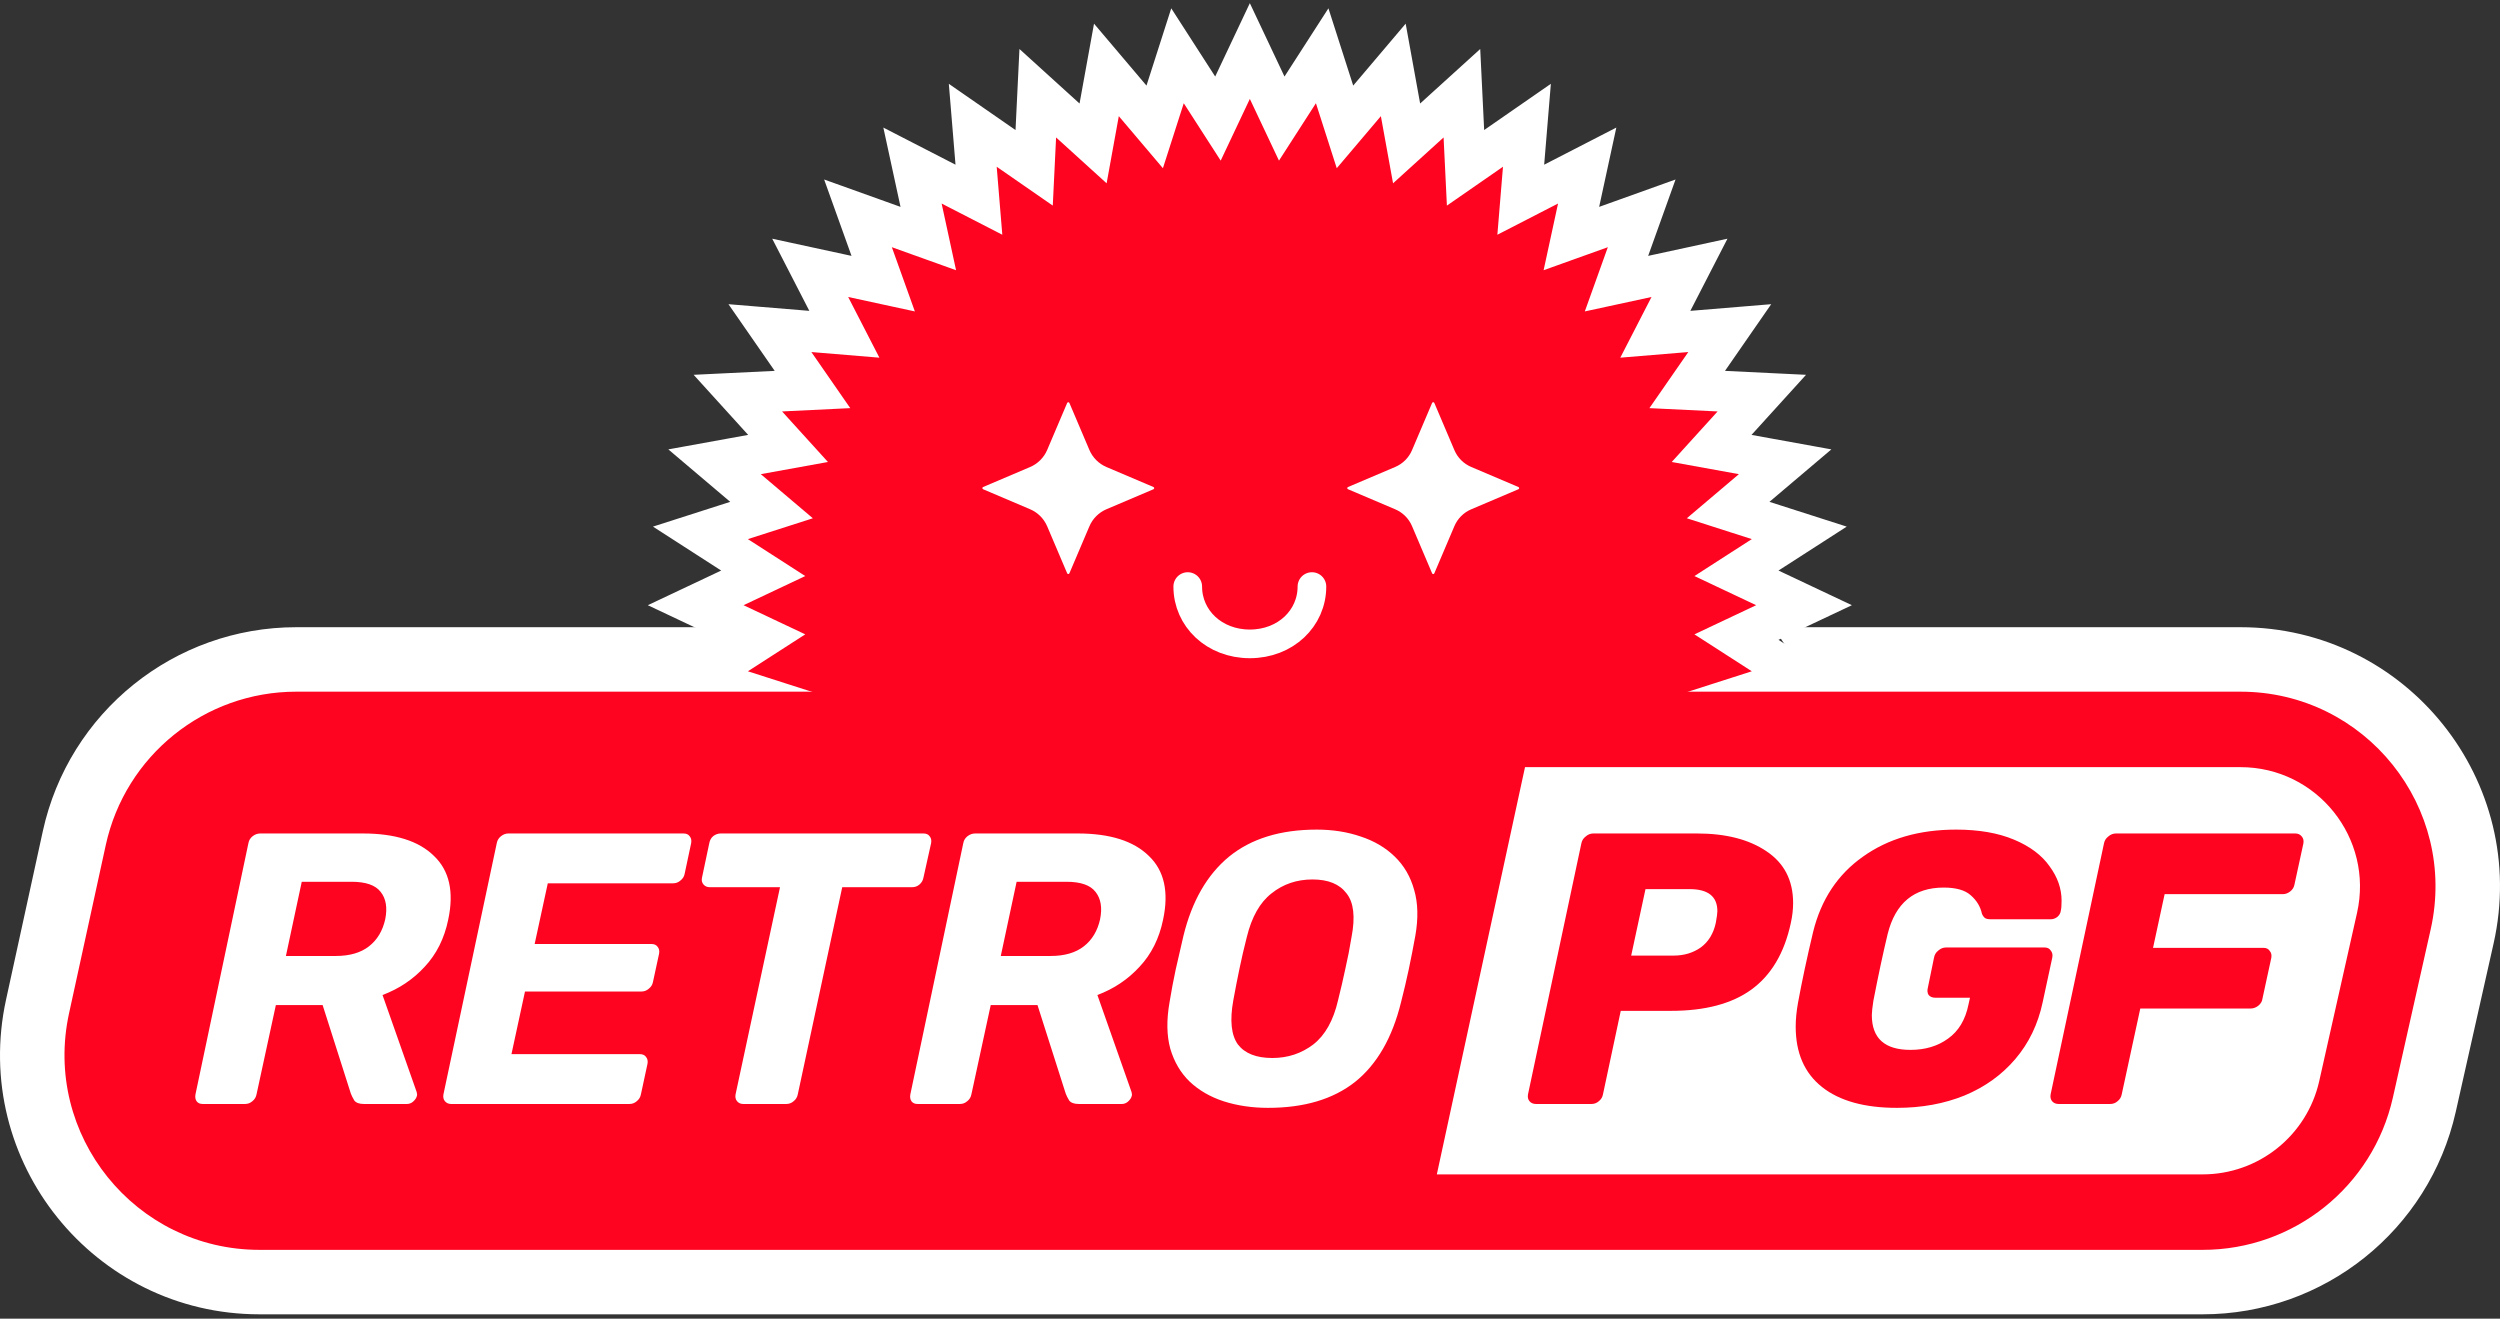
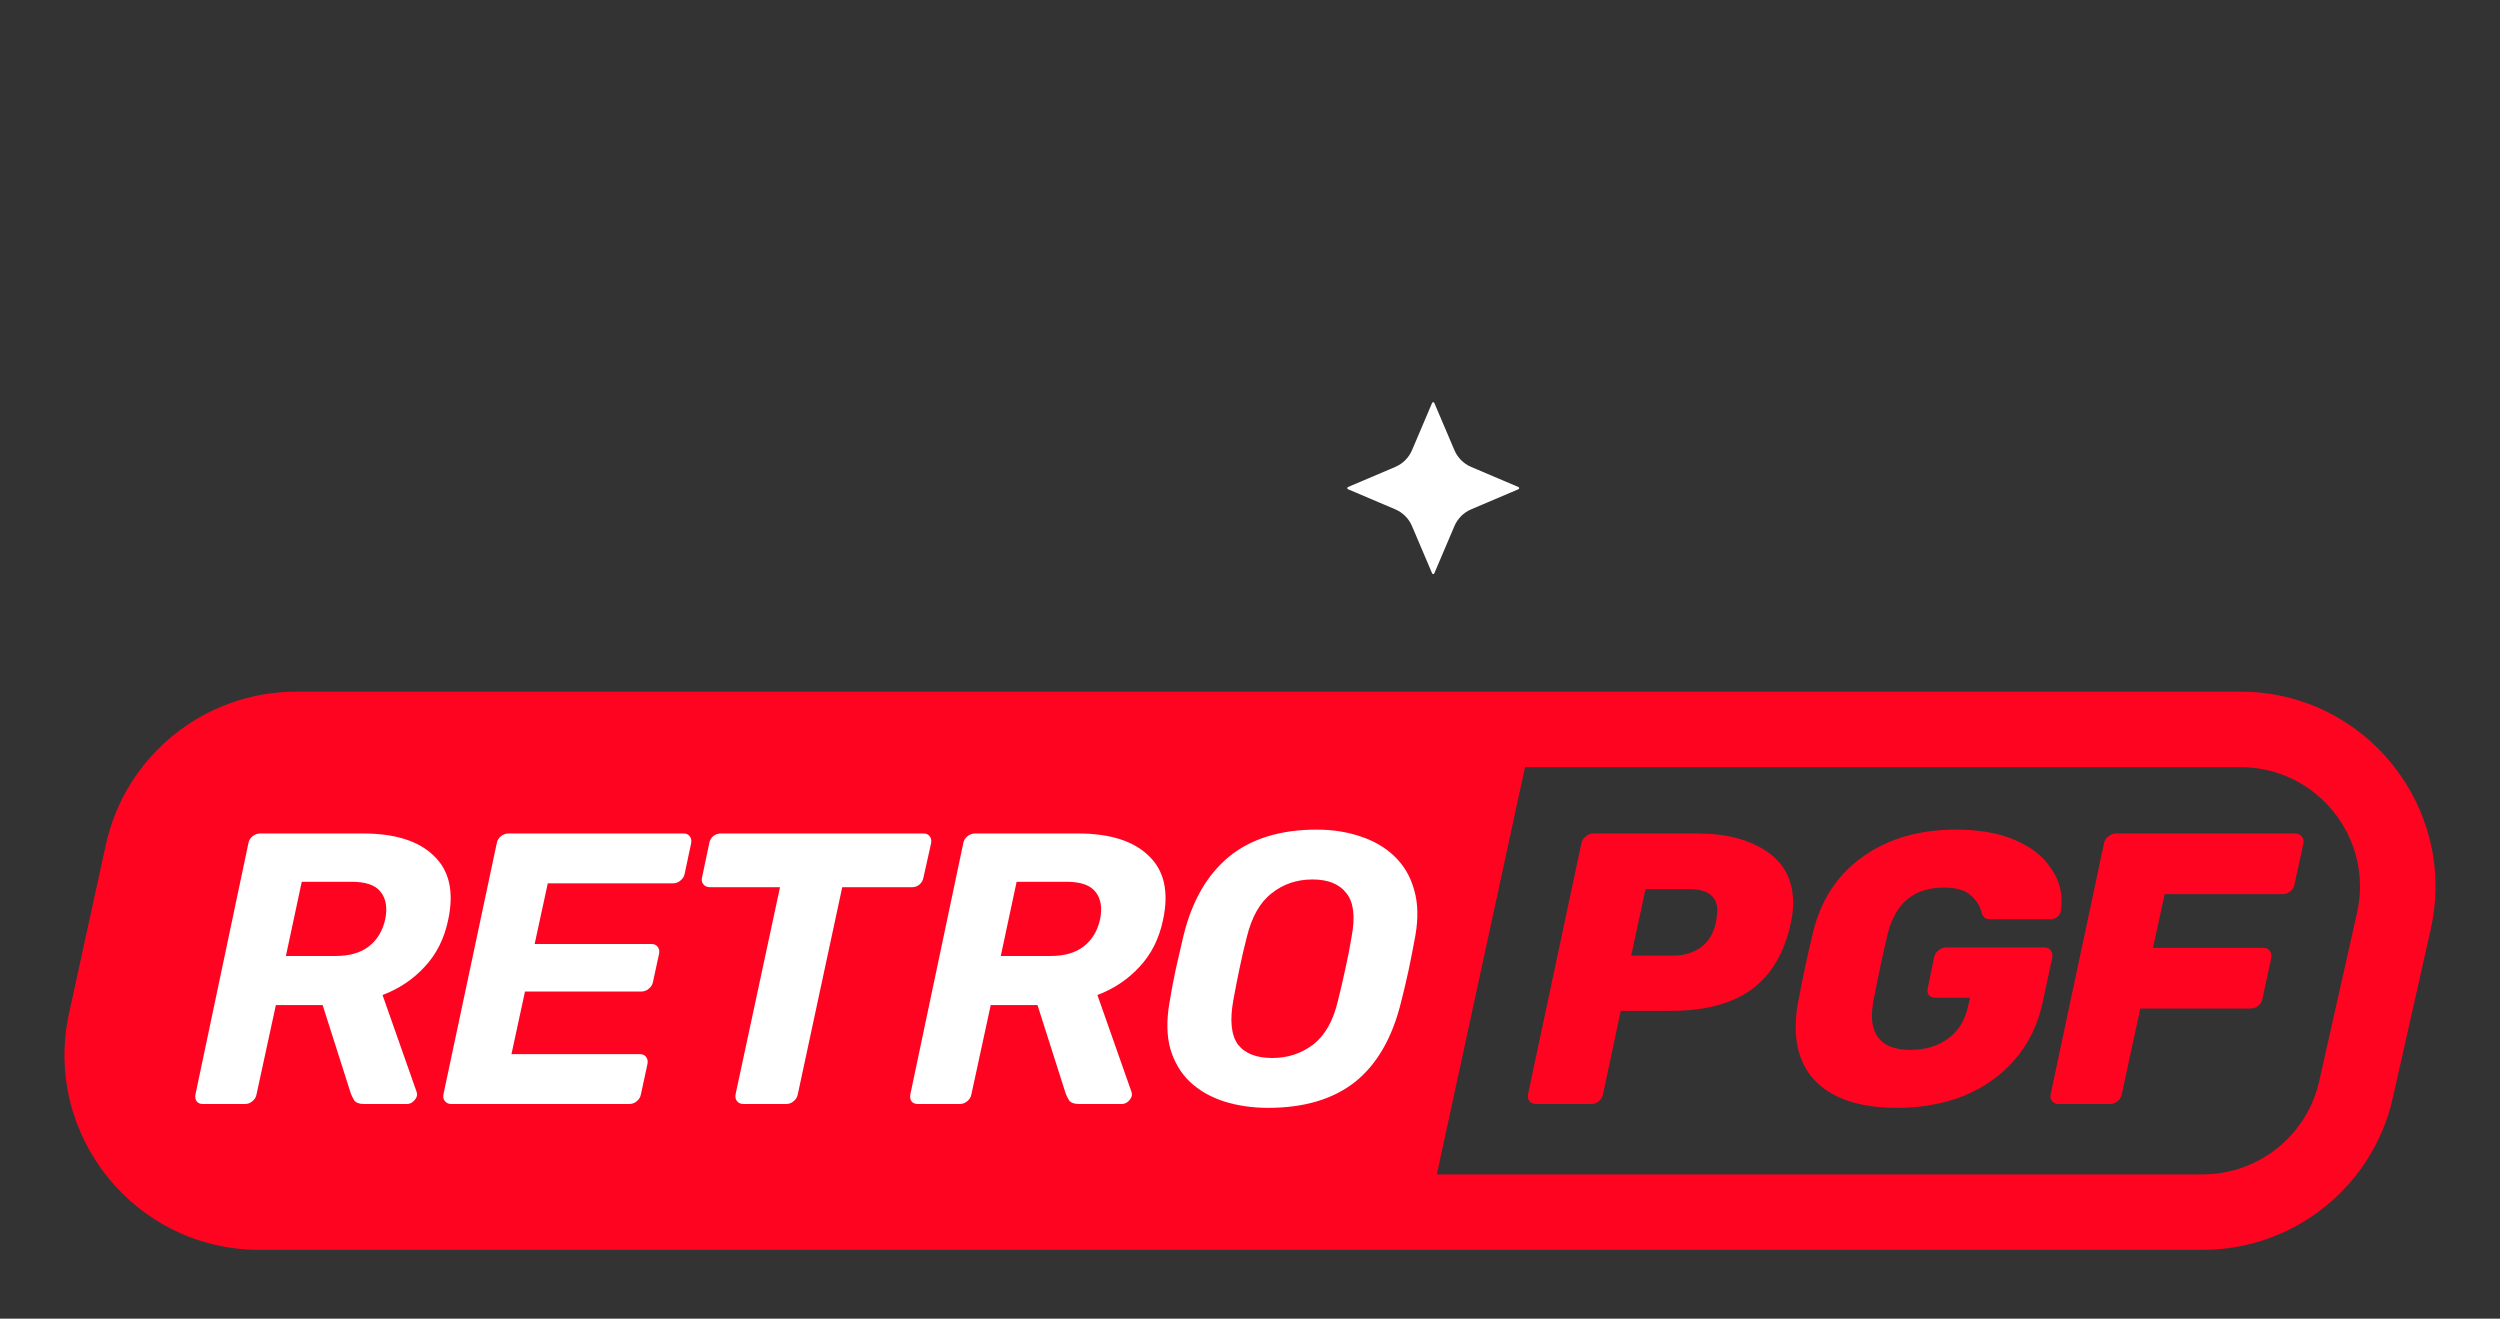
<svg xmlns="http://www.w3.org/2000/svg" width="455" height="240" viewBox="0 0 455 240" fill="none">
  <rect x="0" y="0" width="455" height="240" fill="#333333" stroke="none" />
-   <path d="M230.835 16.412L227.471 9.288L224.107 16.412L221.666 21.581L218.571 16.774L214.306 10.151L211.901 17.653L210.155 23.096L206.46 18.735L201.367 12.724L199.961 20.476L198.941 26.101L194.708 22.259L188.874 16.965L188.492 24.834L188.215 30.544L183.517 27.288L177.042 22.8L177.69 30.652L178.161 36.349L173.078 33.734L166.072 30.13L167.74 37.829L168.95 43.416L163.569 41.487L156.153 38.828L158.812 46.244L160.741 51.625L155.154 50.415L147.455 48.747L151.059 55.753L153.674 60.836L147.977 60.365L140.125 59.717L144.613 66.192L147.869 70.89L142.159 71.167L134.29 71.549L139.584 77.383L143.426 81.616L137.801 82.636L130.049 84.042L136.06 89.135L140.421 92.83L134.978 94.576L127.476 96.981L134.099 101.246L138.906 104.341L133.737 106.782L126.613 110.146L133.737 113.51L138.906 115.951L134.099 119.045L127.476 123.31L134.978 125.716L140.421 127.461L136.06 131.156L130.049 136.25L137.801 137.655L143.426 138.675L139.584 142.908L134.29 148.742L142.159 149.124L147.869 149.401L144.613 154.099L140.125 160.575L147.977 159.926L153.674 159.455L151.059 164.538L147.455 171.544L155.154 169.876L160.741 168.666L158.812 174.047L156.153 181.463L163.569 178.804L168.95 176.875L167.74 182.462L166.072 190.162L173.078 186.558L178.161 183.943L177.69 189.64L177.042 197.491L183.517 193.004L188.215 189.748L188.492 195.457L188.874 203.326L194.708 198.032L198.941 194.19L199.961 199.815L201.367 207.567L206.46 201.556L210.155 197.195L211.901 202.639L214.306 210.141L218.571 203.517L221.666 198.711L224.107 203.88L227.471 211.004L230.835 203.88L233.275 198.711L236.37 203.517L240.635 210.141L243.041 202.639L244.786 197.195L248.481 201.556L253.575 207.567L254.98 199.815L256 194.19L260.233 198.032L266.067 203.326L266.449 195.457L266.726 189.748L271.424 193.004L277.9 197.491L277.251 189.64L276.78 183.943L281.863 186.558L288.869 190.162L287.201 182.462L285.991 176.875L291.372 178.804L298.788 181.463L296.129 174.047L294.2 168.666L299.787 169.876L307.487 171.544L303.883 164.538L301.268 159.455L306.965 159.926L314.816 160.575L310.329 154.099L307.072 149.401L312.782 149.124L320.651 148.742L315.357 142.908L311.515 138.675L317.14 137.655L324.892 136.25L318.881 131.156L314.52 127.461L319.964 125.716L327.466 123.31L320.842 119.045L316.036 115.951L321.205 113.51L328.328 110.146L321.205 106.782L316.036 104.341L320.842 101.246L327.466 96.981L319.964 94.576L314.52 92.83L318.881 89.135L324.892 84.042L317.14 82.636L311.515 81.616L315.357 77.383L320.651 71.549L312.782 71.167L307.072 70.89L310.329 66.192L314.816 59.717L306.965 60.365L301.268 60.836L303.883 55.753L307.487 48.747L299.787 50.415L294.2 51.625L296.129 46.244L298.788 38.828L291.372 41.487L285.991 43.416L287.201 37.829L288.869 30.13L281.863 33.734L276.78 36.349L277.251 30.652L277.9 22.8L271.424 27.288L266.726 30.544L266.449 24.834L266.067 16.965L260.233 22.259L256 26.101L254.98 20.476L253.575 12.724L248.481 18.735L244.786 23.096L243.041 17.653L240.635 10.151L236.37 16.774L233.275 21.581L230.835 16.412Z" fill="#FF0420" stroke="white" stroke-width="7.44" />
-   <path d="M194.224 73.34C194.301 73.16 194.555 73.16 194.631 73.34L198.266 81.885C198.862 83.288 199.98 84.406 201.383 85.002L209.928 88.637C210.108 88.713 210.108 88.967 209.928 89.044L201.383 92.678C199.98 93.275 198.862 94.392 198.266 95.796L194.631 104.341C194.555 104.52 194.301 104.52 194.224 104.341L190.59 95.796C189.993 94.392 188.876 93.275 187.472 92.678L178.927 89.044C178.748 88.967 178.748 88.713 178.927 88.637L187.472 85.002C188.876 84.406 189.993 83.288 190.59 81.885L194.224 73.34Z" fill="white" />
  <path d="M260.646 73.329C260.721 73.154 260.969 73.154 261.044 73.329L264.703 81.933C265.287 83.305 266.38 84.398 267.752 84.982L276.356 88.641C276.532 88.716 276.532 88.965 276.356 89.039L267.752 92.698C266.38 93.282 265.287 94.375 264.703 95.748L261.044 104.351C260.969 104.527 260.721 104.527 260.646 104.351L256.987 95.748C256.403 94.375 255.31 93.282 253.938 92.698L245.334 89.039C245.158 88.965 245.158 88.716 245.334 88.641L253.938 84.982C255.31 84.398 256.403 83.305 256.987 81.933L260.646 73.329Z" fill="white" />
-   <path d="M238.771 106.754C238.771 112.515 233.982 117.185 227.47 117.185C220.957 117.185 216.169 112.515 216.169 106.754" stroke="white" stroke-width="5.216" stroke-linecap="round" />
-   <path d="M25.959 155.267C28.828 142.124 40.464 132.753 53.918 132.753H407.762C426.098 132.753 439.703 149.755 435.682 167.644L428.8 198.264C425.865 211.325 414.267 220.606 400.88 220.606H47.235C28.972 220.606 15.383 203.73 19.277 185.887L25.959 155.267Z" fill="white" />
-   <path fill-rule="evenodd" clip-rule="evenodd" d="M7.787 151.301C12.52 129.614 31.721 114.152 53.919 114.152H132.463L127.598 126.457H330.776L322.763 114.152H407.763C438.017 114.152 460.466 142.206 453.831 171.723L446.949 202.343C442.106 223.893 422.969 239.206 400.881 239.206H47.236C17.102 239.206 -5.321 211.362 1.104 181.921L7.787 151.301ZM53.919 151.353C49.21 151.353 45.137 154.633 44.133 159.234L37.45 189.853C36.088 196.098 40.844 202.005 47.236 202.005H400.881C405.566 202.005 409.626 198.757 410.653 194.185L417.535 163.565C418.942 157.304 414.181 151.353 407.763 151.353H350.807H107.852H53.919Z" fill="white" />
  <path fill-rule="evenodd" clip-rule="evenodd" d="M53.918 125.885C37.236 125.885 22.807 137.505 19.25 153.803L12.567 184.423C7.739 206.548 24.59 227.474 47.236 227.474H400.881C417.48 227.474 431.862 215.966 435.502 199.77L442.384 169.15C447.37 146.967 430.499 125.885 407.763 125.885H53.918ZM261.503 213.738H400.881C411.055 213.738 419.869 206.684 422.1 196.758L428.982 166.138C432.038 152.542 421.698 139.621 407.763 139.621H277.552L261.503 213.738Z" fill="#FF0420" />
  <path d="M36.913 200.926C36.398 200.926 36.023 200.761 35.788 200.433C35.554 200.105 35.483 199.683 35.577 199.167L45.213 153.449C45.307 152.934 45.565 152.512 45.987 152.183C46.409 151.855 46.878 151.691 47.393 151.691H66.032C71.893 151.691 76.207 153.051 78.974 155.771C81.787 158.443 82.655 162.312 81.576 167.376C80.873 170.799 79.443 173.659 77.286 175.957C75.176 178.254 72.62 179.966 69.619 181.091L75.809 198.675C75.856 198.816 75.879 198.933 75.879 199.027C75.926 199.12 75.926 199.261 75.879 199.449C75.785 199.824 75.551 200.175 75.176 200.504C74.847 200.785 74.472 200.926 74.05 200.926H66.243C65.399 200.926 64.813 200.715 64.485 200.293C64.204 199.824 63.992 199.402 63.852 199.027L58.717 182.92H50.207L46.69 199.167C46.596 199.683 46.338 200.105 45.916 200.433C45.541 200.761 45.096 200.926 44.58 200.926H36.913ZM52.035 173.987H61.109C63.641 173.987 65.657 173.401 67.157 172.229C68.658 171.057 69.643 169.416 70.112 167.305C70.534 165.195 70.252 163.531 69.268 162.312C68.33 161.093 66.571 160.483 63.992 160.483H54.919L52.035 173.987ZM82.114 200.926C81.645 200.926 81.27 200.761 80.988 200.433C80.707 200.105 80.613 199.683 80.707 199.167L90.413 153.449C90.507 152.934 90.765 152.512 91.187 152.183C91.609 151.855 92.054 151.691 92.523 151.691H124.385C124.901 151.691 125.276 151.855 125.51 152.183C125.792 152.512 125.885 152.934 125.792 153.449L124.596 159.076C124.502 159.545 124.244 159.944 123.822 160.272C123.447 160.6 123.002 160.764 122.486 160.764H99.697L97.306 171.807H118.547C119.063 171.807 119.438 171.971 119.673 172.299C119.954 172.628 120.048 173.05 119.954 173.565L118.828 178.77C118.735 179.239 118.477 179.638 118.055 179.966C117.68 180.294 117.234 180.458 116.718 180.458H95.548L93.086 191.852H116.437C116.953 191.852 117.328 192.017 117.562 192.345C117.844 192.673 117.938 193.095 117.844 193.611L116.648 199.167C116.554 199.683 116.296 200.105 115.874 200.433C115.499 200.761 115.054 200.926 114.538 200.926H82.114ZM135.28 200.926C134.811 200.926 134.436 200.761 134.155 200.433C133.874 200.105 133.78 199.683 133.874 199.167L141.962 161.468H129.161C128.692 161.468 128.317 161.304 128.036 160.975C127.754 160.647 127.661 160.249 127.754 159.78L129.091 153.449C129.185 152.934 129.419 152.512 129.794 152.183C130.216 151.855 130.685 151.691 131.201 151.691H168.056C168.572 151.691 168.947 151.855 169.182 152.183C169.463 152.512 169.557 152.934 169.463 153.449L168.056 159.78C167.963 160.249 167.728 160.647 167.353 160.975C166.978 161.304 166.532 161.468 166.017 161.468H153.286L145.198 199.167C145.104 199.683 144.846 200.105 144.424 200.433C144.049 200.761 143.603 200.926 143.087 200.926H135.28ZM167.019 200.926C166.504 200.926 166.129 200.761 165.894 200.433C165.66 200.105 165.589 199.683 165.683 199.167L175.319 153.449C175.413 152.934 175.671 152.512 176.093 152.183C176.515 151.855 176.984 151.691 177.499 151.691H196.138C201.999 151.691 206.313 153.051 209.08 155.771C211.893 158.443 212.761 162.312 211.682 167.376C210.979 170.799 209.549 173.659 207.392 175.957C205.282 178.254 202.726 179.966 199.725 181.091L205.915 198.675C205.962 198.816 205.985 198.933 205.985 199.027C206.032 199.12 206.032 199.261 205.985 199.449C205.891 199.824 205.657 200.175 205.282 200.504C204.954 200.785 204.578 200.926 204.156 200.926H196.349C195.505 200.926 194.919 200.715 194.591 200.293C194.309 199.824 194.098 199.402 193.958 199.027L188.823 182.92H180.313L176.796 199.167C176.702 199.683 176.444 200.105 176.022 200.433C175.647 200.761 175.202 200.926 174.686 200.926H167.019ZM182.142 173.987H191.215C193.747 173.987 195.763 173.401 197.264 172.229C198.764 171.057 199.749 169.416 200.218 167.305C200.64 165.195 200.358 163.531 199.374 162.312C198.436 161.093 196.677 160.483 194.098 160.483H185.025L182.142 173.987ZM230.788 201.629C227.881 201.629 225.185 201.23 222.7 200.433C220.261 199.636 218.198 198.44 216.51 196.846C214.869 195.252 213.697 193.259 212.993 190.868C212.337 188.476 212.29 185.663 212.853 182.428C213.181 180.411 213.556 178.418 213.978 176.449C214.447 174.433 214.916 172.393 215.385 170.33C216.932 164 219.699 159.194 223.684 155.911C227.717 152.629 233.039 150.988 239.65 150.988C242.557 150.988 245.23 151.41 247.668 152.254C250.107 153.051 252.17 154.27 253.858 155.911C255.546 157.552 256.718 159.569 257.375 161.96C258.078 164.351 258.148 167.141 257.586 170.33C257.211 172.393 256.812 174.433 256.39 176.449C255.968 178.418 255.499 180.411 254.983 182.428C253.389 188.898 250.599 193.728 246.613 196.917C242.628 200.058 237.353 201.629 230.788 201.629ZM231.562 192.556C234.375 192.556 236.86 191.735 239.017 190.094C241.174 188.406 242.675 185.733 243.519 182.076C244.034 180.013 244.48 178.09 244.855 176.308C245.277 174.48 245.652 172.557 245.98 170.541C246.684 166.883 246.379 164.234 245.066 162.593C243.8 160.905 241.737 160.061 238.877 160.061C236.016 160.061 233.531 160.905 231.421 162.593C229.311 164.234 227.811 166.883 226.92 170.541C226.404 172.557 225.958 174.48 225.583 176.308C225.208 178.09 224.833 180.013 224.458 182.076C223.801 185.733 224.083 188.406 225.302 190.094C226.568 191.735 228.655 192.556 231.562 192.556Z" fill="white" />
  <path d="M279.574 200.926C279.058 200.926 278.66 200.762 278.378 200.433C278.097 200.105 278.003 199.683 278.097 199.167L287.803 153.52C287.897 153.004 288.155 152.582 288.577 152.254C288.999 151.879 289.468 151.691 289.983 151.691H308.833C314.085 151.691 318.305 152.77 321.494 154.927C324.729 157.083 326.347 160.225 326.347 164.351C326.347 165.524 326.206 166.743 325.925 168.009C324.752 173.448 322.361 177.481 318.75 180.106C315.187 182.685 310.31 183.975 304.121 183.975H294.977L291.742 199.167C291.648 199.683 291.39 200.105 290.968 200.433C290.593 200.762 290.148 200.926 289.632 200.926H279.574ZM304.613 173.917C306.489 173.917 308.13 173.425 309.537 172.44C310.943 171.408 311.858 169.908 312.28 167.939C312.467 166.907 312.561 166.204 312.561 165.828C312.561 163.156 310.873 161.819 307.497 161.819H299.479L296.876 173.917H304.613ZM345.245 201.629C339.337 201.629 334.788 200.363 331.6 197.831C328.411 195.299 326.817 191.641 326.817 186.859C326.817 185.499 326.958 184.045 327.239 182.498C327.942 178.653 328.857 174.362 329.982 169.627C331.436 163.718 334.46 159.147 339.055 155.911C343.651 152.629 349.301 150.988 356.006 150.988C360.132 150.988 363.649 151.597 366.556 152.816C369.463 154.036 371.62 155.653 373.027 157.67C374.481 159.639 375.208 161.726 375.208 163.929C375.208 164.773 375.161 165.383 375.067 165.758C375.02 166.18 374.809 166.555 374.434 166.883C374.059 167.165 373.66 167.306 373.238 167.306H362.336C361.867 167.306 361.516 167.235 361.281 167.094C361.047 166.907 360.859 166.649 360.719 166.321C360.437 165.008 359.757 163.883 358.679 162.945C357.647 162.007 356.006 161.538 353.755 161.538C348.363 161.538 344.963 164.351 343.557 169.978C342.713 173.495 341.845 177.551 340.954 182.146C340.767 183.365 340.673 184.233 340.673 184.749C340.673 188.969 343.018 191.079 347.707 191.079C350.379 191.079 352.653 190.399 354.529 189.039C356.452 187.679 357.694 185.616 358.257 182.85L358.538 181.584H352.208C351.692 181.584 351.294 181.419 351.012 181.091C350.778 180.716 350.731 180.271 350.872 179.755L351.997 174.269C352.091 173.753 352.349 173.331 352.771 173.003C353.193 172.628 353.662 172.44 354.177 172.44H372.113C372.629 172.44 373.004 172.628 373.238 173.003C373.519 173.331 373.613 173.753 373.519 174.269L371.761 182.428C370.917 186.413 369.252 189.86 366.767 192.767C364.329 195.627 361.258 197.831 357.553 199.378C353.849 200.879 349.746 201.629 345.245 201.629ZM374.691 200.926C374.175 200.926 373.777 200.762 373.495 200.433C373.214 200.105 373.12 199.683 373.214 199.167L382.92 153.52C383.014 153.004 383.272 152.582 383.694 152.254C384.116 151.879 384.585 151.691 385.101 151.691H417.736C418.252 151.691 418.65 151.879 418.932 152.254C419.213 152.582 419.307 153.004 419.213 153.52L417.595 160.975C417.502 161.491 417.244 161.913 416.822 162.241C416.4 162.57 415.954 162.734 415.485 162.734H393.963L391.853 172.51H411.969C412.484 172.51 412.859 172.698 413.094 173.073C413.375 173.401 413.469 173.823 413.375 174.339L411.758 181.795C411.711 182.263 411.453 182.685 410.984 183.061C410.562 183.389 410.093 183.553 409.577 183.553H389.532L386.156 199.167C386.062 199.683 385.804 200.105 385.382 200.433C385.007 200.762 384.561 200.926 384.046 200.926H374.691Z" fill="#FF0420" />
</svg>